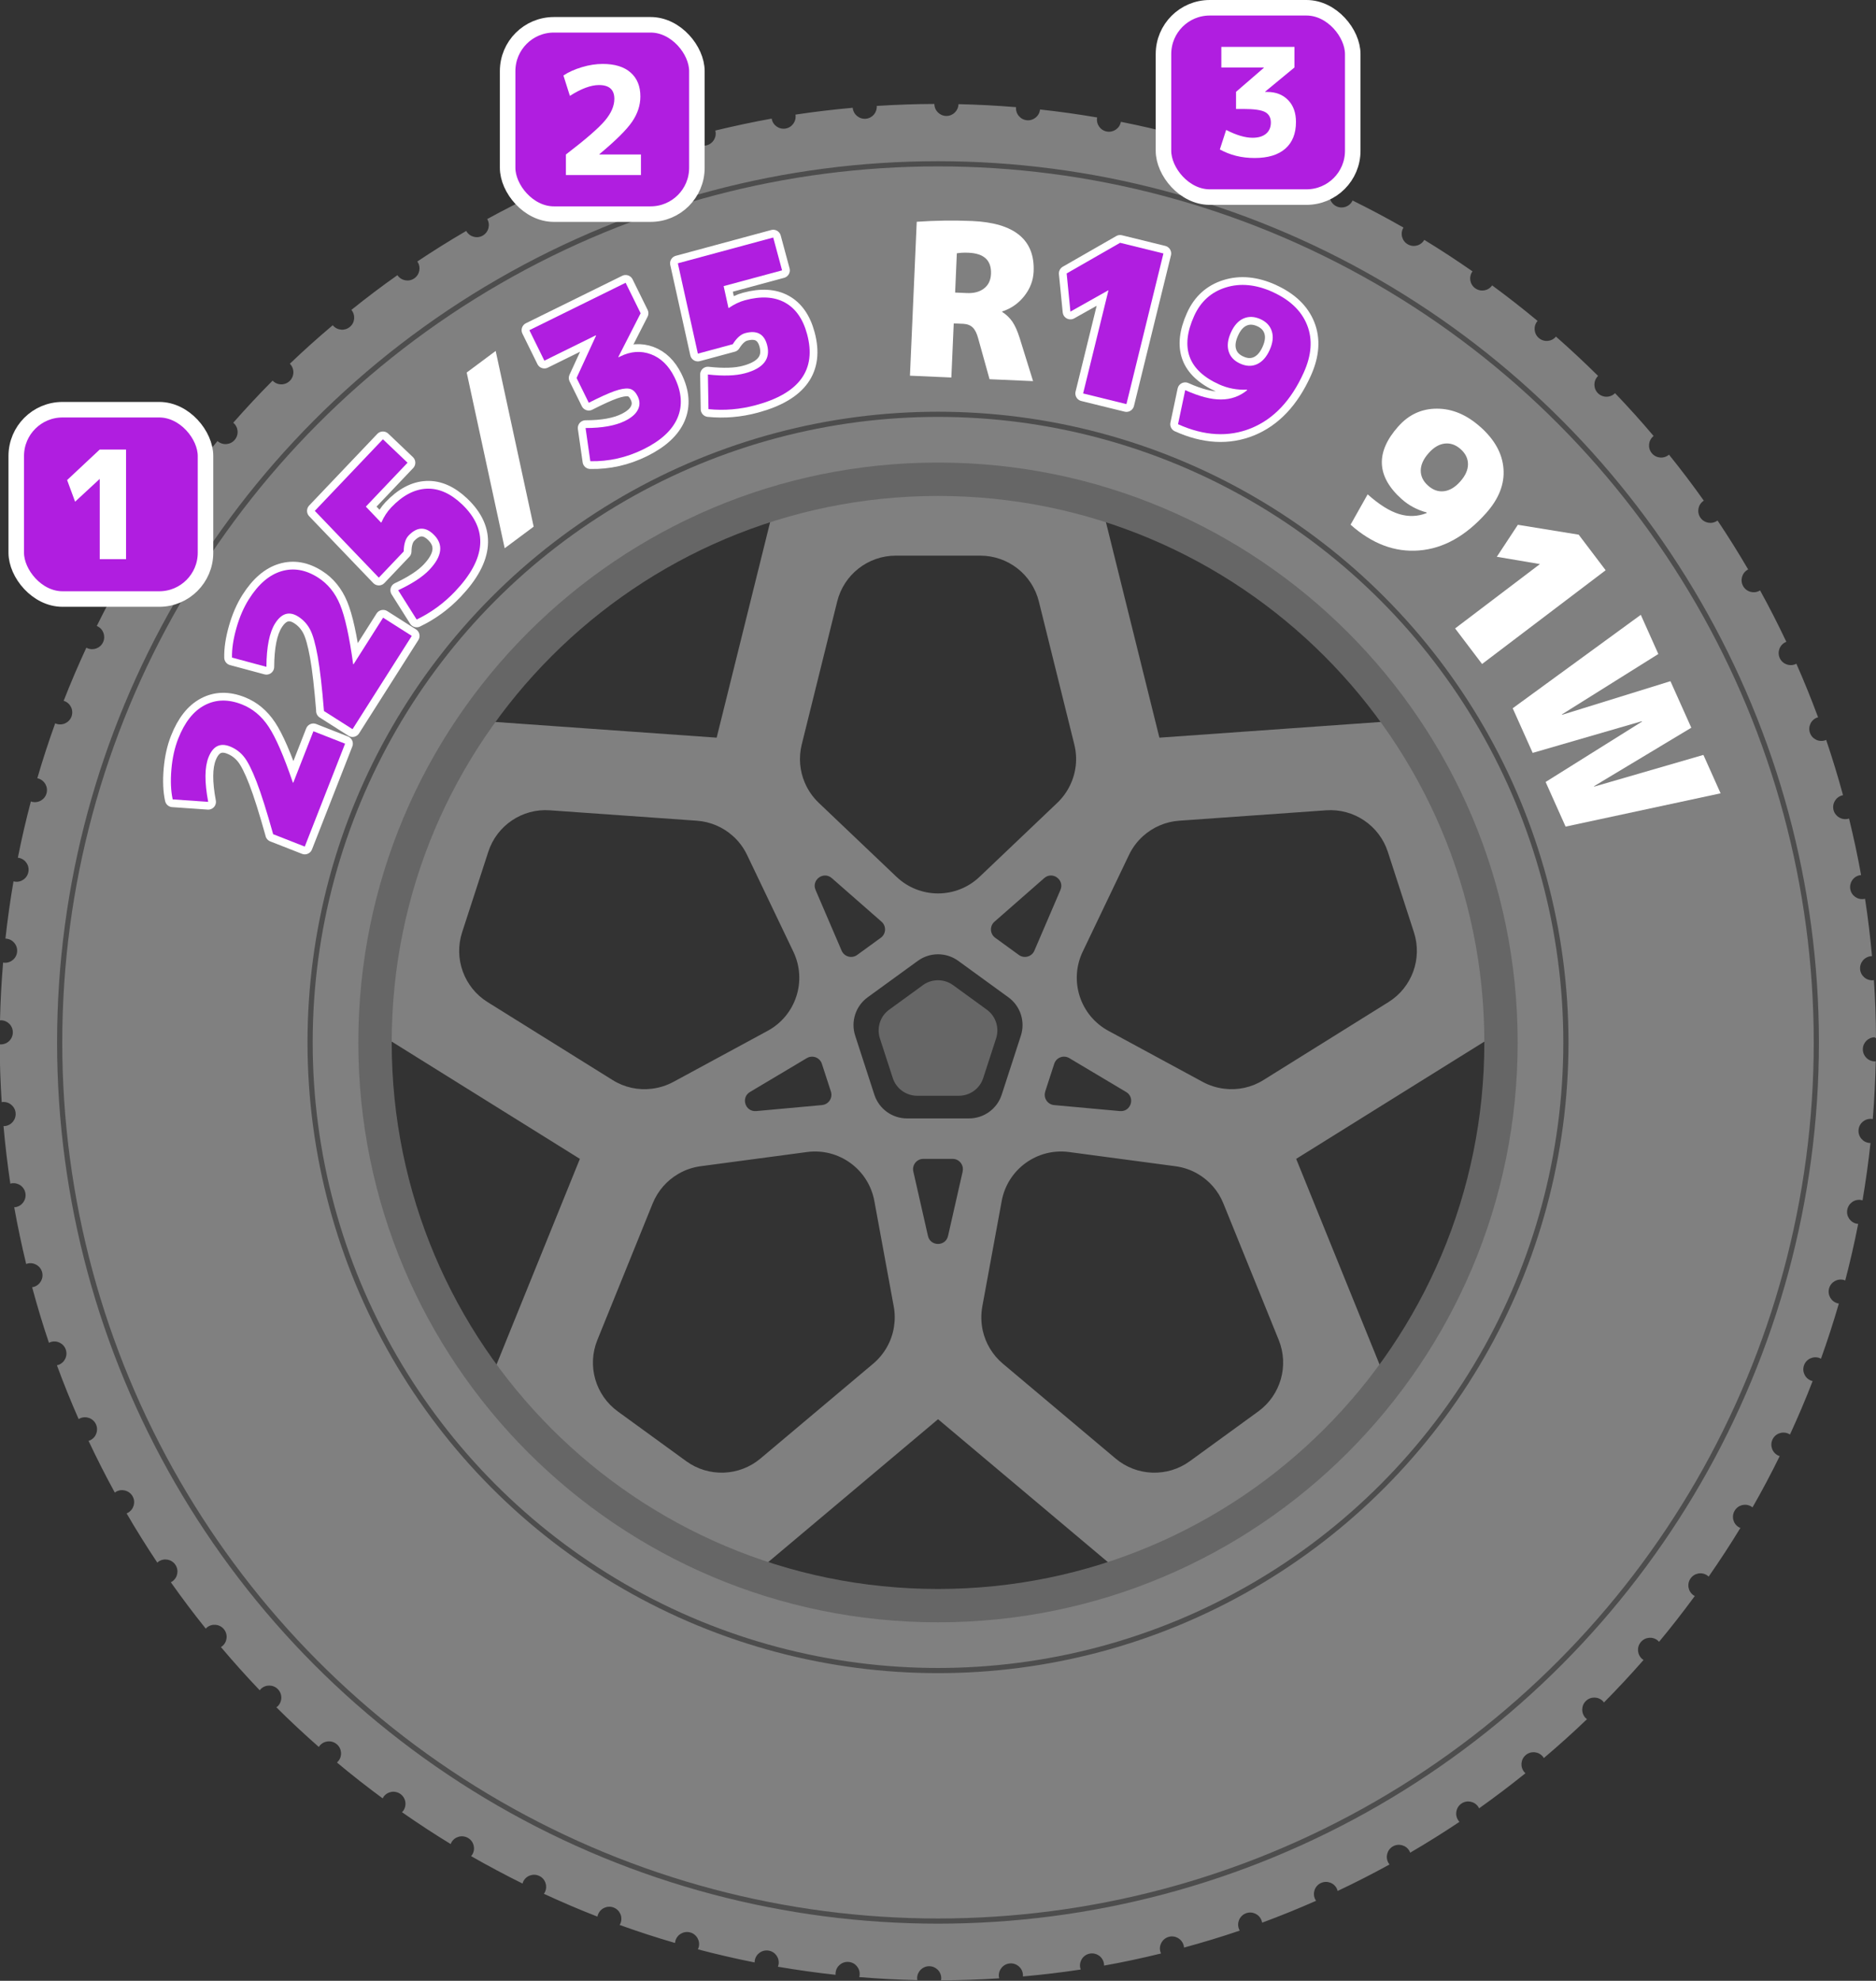
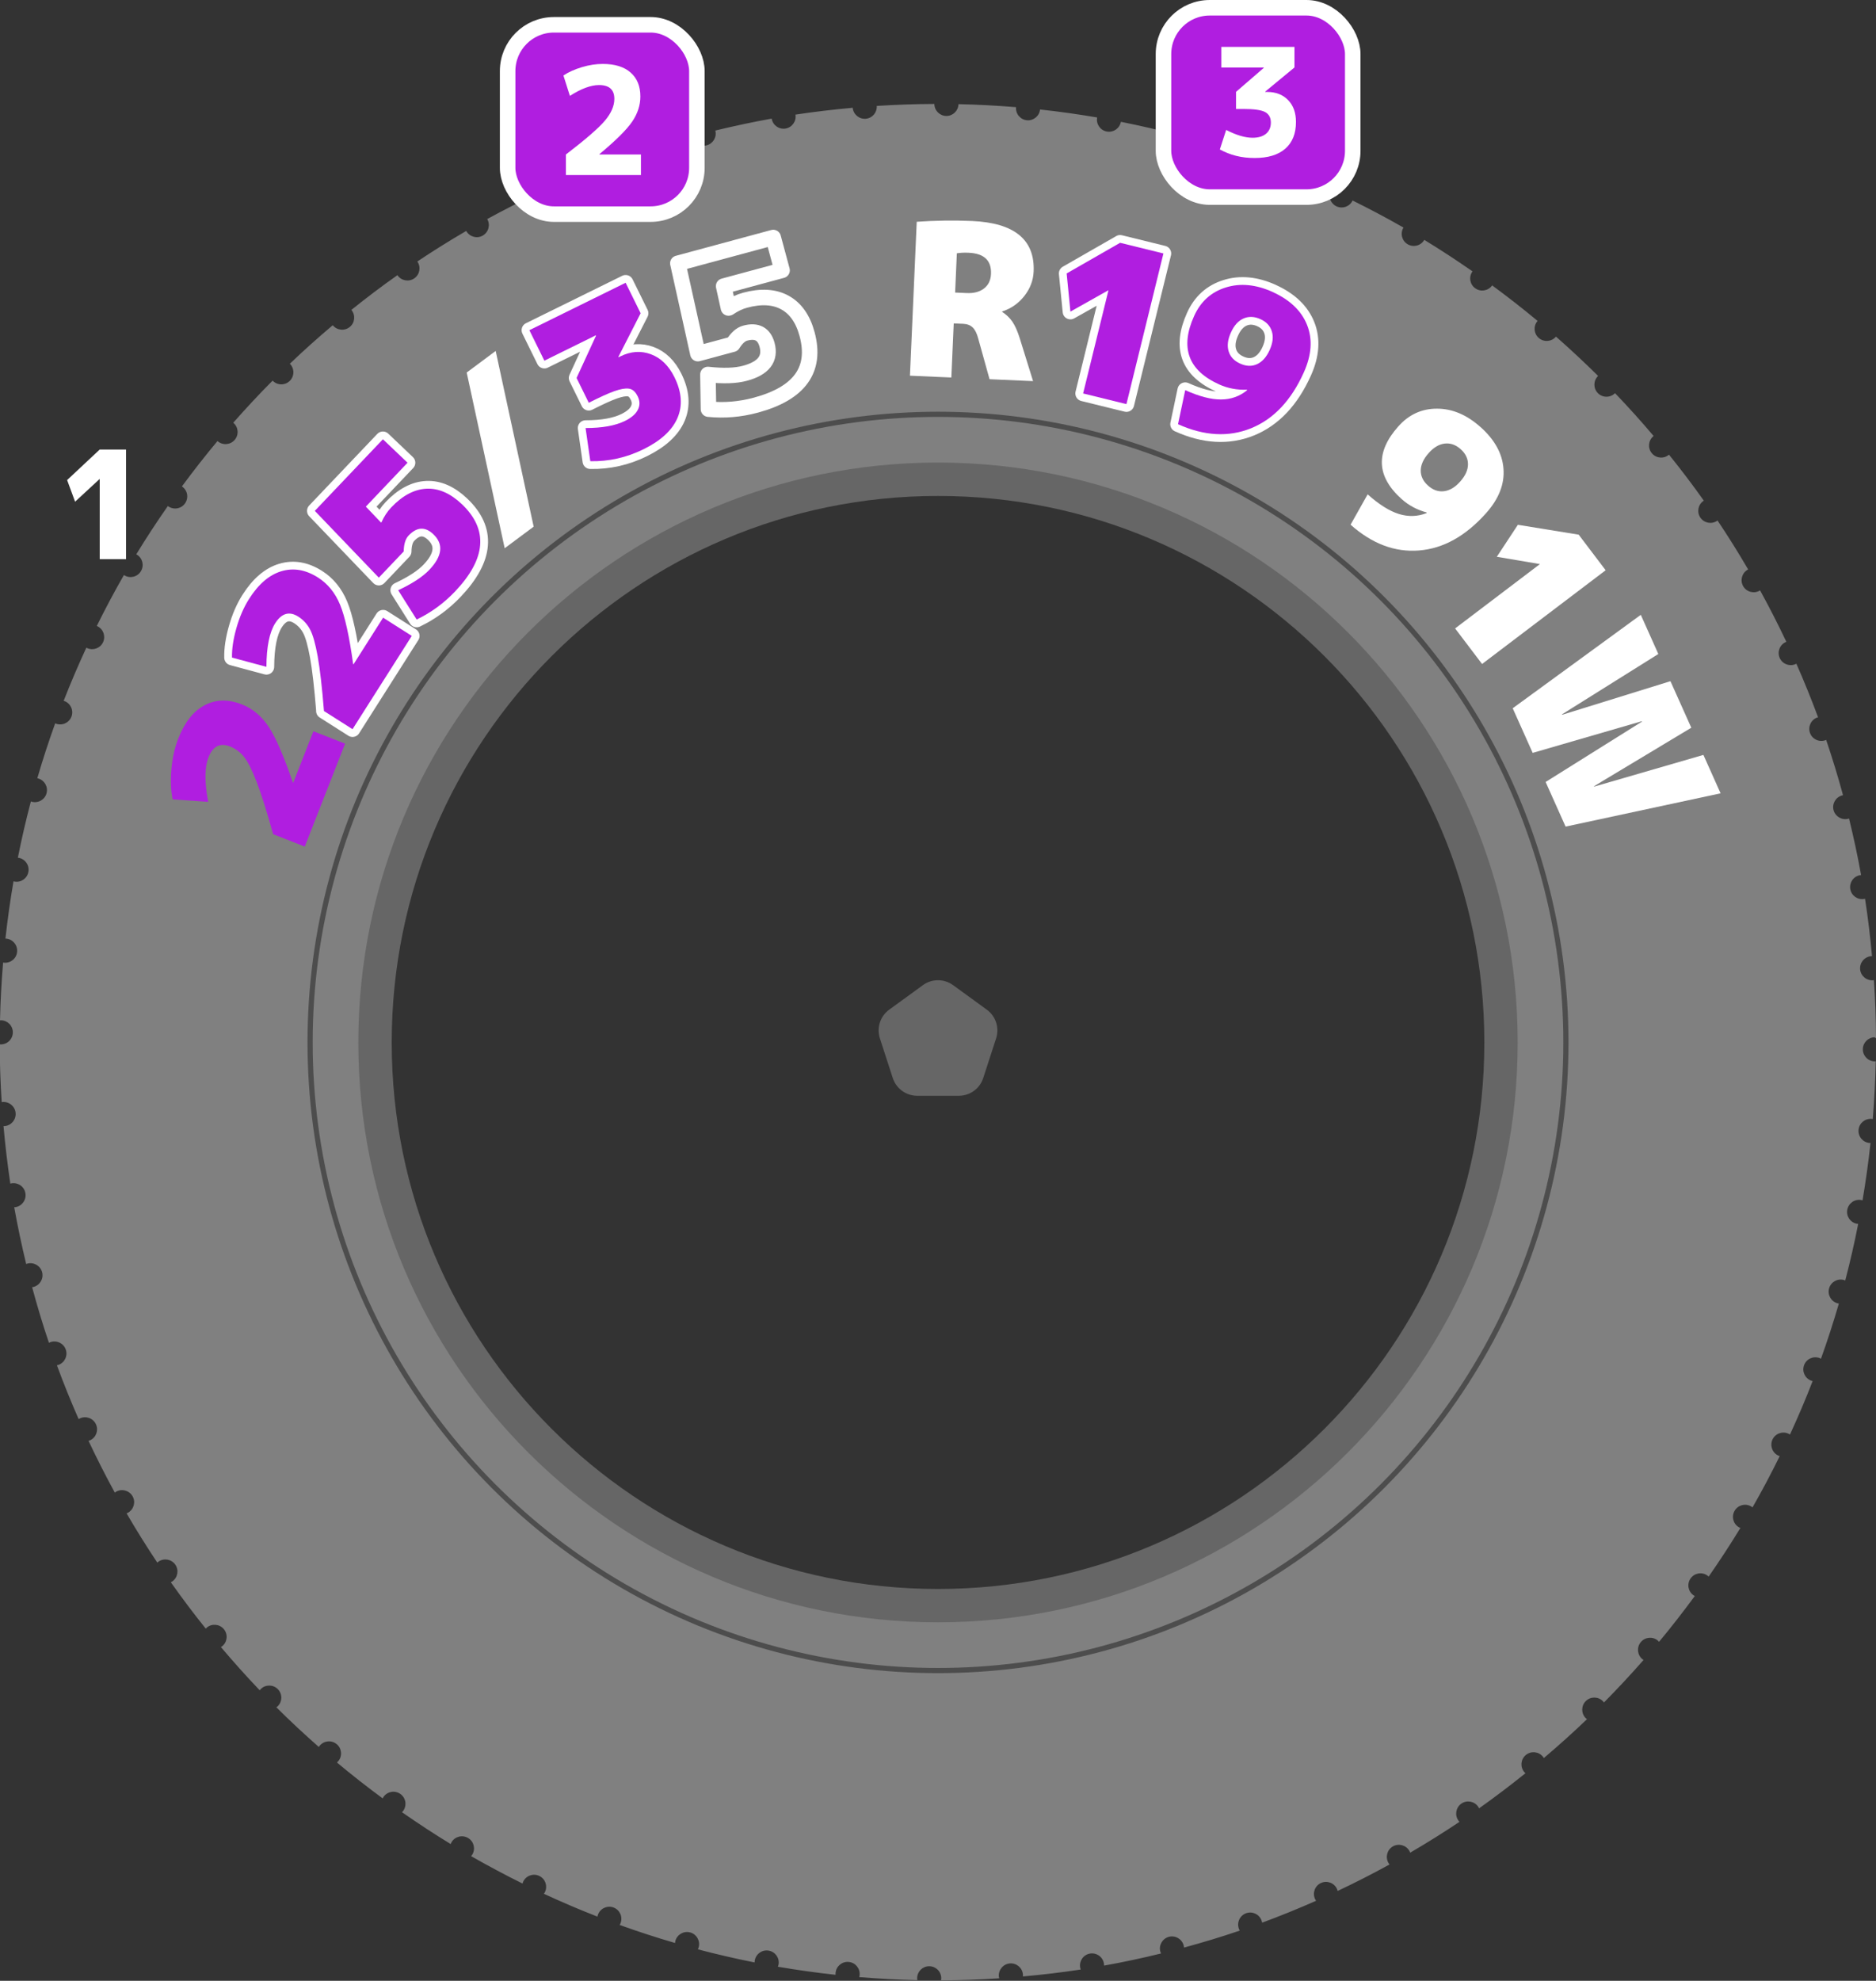
<svg xmlns="http://www.w3.org/2000/svg" id="_レイヤー_2" viewBox="0 0 362.5 382.62">
  <rect x="0" y="0" width="362.5" height="382.62" fill="#333333" stroke="none" />
  <defs>
    <style>.cls-1{stroke:#4d4d4d;}.cls-1,.cls-2{fill:none;}.cls-3{fill:gray;}.cls-4{fill:#fff;}.cls-5{fill:#666;}.cls-2{stroke-linecap:round;stroke-linejoin:round;}.cls-2,.cls-6{stroke:#fff;stroke-width:3px;}.cls-6{stroke-miterlimit:10;}.cls-6,.cls-7{fill:#b01ee0;}</style>
  </defs>
  <g id="_レイヤー_1-2">
-     <path class="cls-3" d="M299.51,182.86l-11.71-36.02c-1.65-5.1-6.57-8.41-11.91-8.03l-51.86,3.68-12.52-50.45c-1.29-5.21-5.96-8.86-11.32-8.86h-37.87c-5.36,0-10.03,3.65-11.32,8.86l-12.52,50.45-51.86-3.68c-5.34-.38-10.26,2.93-11.91,8.03l-11.71,36.02c-1.65,5.09.38,10.66,4.93,13.5l44.12,27.49-19.53,48.18c-2.02,4.97-.39,10.67,3.95,13.82l30.64,22.26c4.33,3.15,10.26,2.94,14.36-.51l39.79-33.46,39.78,33.46c4.1,3.45,10.03,3.66,14.36.51l30.64-22.26c4.34-3.15,5.97-8.85,3.96-13.82l-19.54-48.18,44.13-27.49c4.54-2.84,6.57-8.41,4.92-13.5ZM154.92,143.81l6.85-27.62c1.29-5.21,5.96-8.86,11.32-8.86h16.33c5.36,0,10.03,3.65,11.32,8.86l6.85,27.62c.67,2.7.35,5.49-.84,7.91-.6,1.24-1.42,2.37-2.44,3.35l-15.02,14.29c-4.5,4.29-11.57,4.29-16.07,0l-15.02-14.29c-1.17-1.12-2.07-2.44-2.69-3.88-.98-2.29-1.21-4.88-.59-7.38ZM201.96,210.86l1.75-5.38c.39-1.21,1.81-1.75,2.91-1.09l10.98,6.54c1.82,1.08.91,3.88-1.2,3.69l-12.72-1.16c-1.27-.12-2.1-1.38-1.71-2.59ZM199.87,183.64c-.5,1.17-1.96,1.57-3,.82l-4.57-3.32c-1.03-.75-1.1-2.26-.14-3.1l9.61-8.42c1.59-1.4,3.97.33,3.14,2.28l-5.04,11.74ZM157.59,171.9c-.83-1.95,1.54-3.67,3.14-2.28l9.61,8.42c.96.84.89,2.35-.14,3.1l-4.57,3.32c-1.03.75-2.49.35-3-.82l-5.04-11.74ZM158.84,213.46l-12.72,1.16c-2.11.19-3.02-2.6-1.2-3.69l10.98-6.54c1.1-.65,2.51-.12,2.91,1.09l1.75,5.38c.39,1.21-.44,2.48-1.71,2.59ZM94.22,193.57c-4.55-2.83-6.58-8.4-4.92-13.5l5.05-15.53c1.65-5.09,6.57-8.41,11.91-8.02l28.4,2.01c2.61.19,5.04,1.24,6.93,2.93,1.14,1.01,2.08,2.25,2.76,3.67l8.95,18.7c2.69,5.61.5,12.33-4.97,15.29l-18.23,9.87c-1.31.7-2.71,1.14-4.13,1.31-2.6.33-5.29-.23-7.59-1.67l-24.16-15.06ZM172.73,256.38c-.44,2.7-1.84,5.21-4,7.03l-21.78,18.32c-4.1,3.45-10.03,3.66-14.36.51l-13.21-9.6c-4.34-3.15-5.97-8.85-3.95-13.81l10.69-26.38c.99-2.43,2.74-4.41,4.93-5.69,1.31-.77,2.78-1.28,4.34-1.49l20.55-2.74c6.16-.82,11.88,3.34,13.01,9.45l3.75,20.39c.25,1.35.25,2.7.03,4.01ZM186.02,226.28l-2.83,12.46c-.47,2.06-3.41,2.06-3.88,0l-2.83-12.46c-.28-1.24.66-2.43,1.94-2.43h5.65c1.28,0,2.22,1.18,1.94,2.43ZM175.27,216.04c-2.88,0-5.43-1.85-6.32-4.59l-3.7-11.39c-.89-2.74.08-5.73,2.41-7.42l9.69-7.04c2.33-1.69,5.48-1.69,7.81,0l9.69,7.04c2.33,1.69,3.3,4.69,2.41,7.42l-3.7,11.39c-.89,2.74-3.44,4.59-6.32,4.59h-11.98ZM243.13,272.64l-13.21,9.6c-4.33,3.15-10.26,2.94-14.36-.51l-21.78-18.32c-2-1.68-3.34-3.95-3.89-6.42-.32-1.49-.36-3.06-.08-4.62l3.75-20.39c1.13-6.11,6.85-10.27,13.01-9.45l20.55,2.74c1.56.21,3.04.72,4.35,1.49,2.19,1.28,3.94,3.26,4.92,5.69l10.7,26.38c2.01,4.96.38,10.66-3.96,13.81ZM268.29,193.57l-24.16,15.06c-2.3,1.44-4.99,2-7.59,1.67-1.42-.17-2.83-.61-4.13-1.31l-18.23-9.87c-5.47-2.96-7.65-9.68-4.97-15.29l8.95-18.7c.68-1.42,1.62-2.66,2.76-3.67,1.89-1.69,4.32-2.74,6.93-2.93l28.4-2.01c5.34-.38,10.26,2.93,11.92,8.02l5.04,15.53c1.66,5.1-.37,10.67-4.92,13.5Z" />
    <path class="cls-5" d="M181.25,24.25C83.44,24.25,4.14,103.55,4.14,201.36s79.3,177.11,177.11,177.11,177.11-79.3,177.11-177.11S279.07,24.25,181.25,24.25ZM181.25,306.93c-58.3,0-105.56-47.26-105.56-105.56s47.26-105.57,105.56-105.57,105.57,47.26,105.57,105.57-47.26,105.56-105.57,105.56Z" />
    <path class="cls-3" d="M362.31,200.48c.07,0,.13.01.19.02-.02-3.75-.15-7.48-.4-11.18-.05,0-.09.02-.14.03-1.28.11-2.42-.84-2.53-2.12s.84-2.42,2.12-2.53c.06,0,.12,0,.18,0-.34-3.73-.78-7.44-1.35-11.1-.05.01-.1.03-.15.04-1.27.22-2.48-.62-2.7-1.89-.22-1.27.62-2.48,1.89-2.7.07-.01.13,0,.2-.01-.66-3.69-1.45-7.33-2.33-10.94-.05.02-.09.04-.13.05-1.24.33-2.52-.41-2.86-1.65-.33-1.24.41-2.52,1.65-2.86.06-.02.12-.02.18-.03-.98-3.61-2.07-7.18-3.26-10.69-.04.02-.08.04-.13.06-1.21.44-2.55-.18-2.99-1.39-.44-1.21.18-2.55,1.39-2.99.06-.02.11-.03.17-.04-1.3-3.51-2.7-6.96-4.2-10.36-.03.02-.06.04-.1.06-1.17.54-2.56.04-3.1-1.13-.54-1.17-.04-2.56,1.13-3.1.05-.02.09-.03.14-.05-1.6-3.37-3.29-6.69-5.08-9.94-.02.02-.04.04-.07.05-1.12.64-2.54.26-3.19-.85-.64-1.12-.26-2.54.85-3.19.04-.02.07-.03.11-.05-1.88-3.22-3.85-6.37-5.92-9.46-.02.01-.03.03-.05.04-1.06.74-2.51.48-3.25-.57-.74-1.06-.48-2.51.57-3.25.03-.02.06-.03.08-.05-2.15-3.04-4.4-6-6.73-8.89,0,0-.01.01-.02.02-.99.83-2.46.7-3.29-.29-.83-.99-.7-2.46.29-3.29.02-.01.04-.02.05-.04-2.4-2.84-4.89-5.6-7.46-8.28,0,0,0,0,0,.01-.91.91-2.39.91-3.3,0-.91-.91-.91-2.39,0-3.3.01-.01.03-.02.04-.03-2.64-2.61-5.36-5.15-8.15-7.6-.83.99-2.3,1.12-3.29.29-.99-.83-1.12-2.3-.29-3.29,0-.01.02-.02.03-.03-2.85-2.37-5.78-4.66-8.78-6.86-.74,1.05-2.19,1.31-3.25.57-1.06-.74-1.31-2.19-.57-3.25,0-.01.02-.02.03-.03-3.05-2.12-6.15-4.15-9.33-6.09,0,0,0,0,0,.01-.64,1.12-2.07,1.5-3.19.85s-1.5-2.07-.85-3.19c0-.02.02-.03.03-.04-3.22-1.84-6.5-3.58-9.84-5.23,0,0,0,0,0,0-.54,1.17-1.93,1.67-3.1,1.13-1.17-.54-1.67-1.93-1.13-3.1,0-.02.02-.03.03-.04-3.36-1.55-6.78-3.01-10.25-4.36,0,0,0,0,0,.01-.44,1.21-1.78,1.83-2.99,1.39-1.21-.44-1.83-1.78-1.39-2.99,0-.02.02-.03.02-.05-3.48-1.25-7.02-2.4-10.6-3.44,0,0,0,0,0,0-.33,1.24-1.61,1.98-2.86,1.65-1.24-.33-1.98-1.61-1.65-2.86,0-.01.01-.02.01-.04-3.58-.94-7.2-1.77-10.86-2.5-.23,1.26-1.43,2.1-2.7,1.88-1.27-.22-2.12-1.43-1.89-2.7,0,0,0-.01,0-.02-3.64-.62-7.32-1.14-11.03-1.54-.13,1.26-1.25,2.19-2.52,2.08-1.28-.11-2.23-1.24-2.12-2.53-3.68-.3-7.39-.5-11.12-.58-.03,1.26-1.06,2.28-2.33,2.28s-2.33-1.04-2.33-2.32c-3.74.01-7.45.15-11.13.38.08,1.26-.85,2.37-2.12,2.48-1.28.11-2.41-.84-2.53-2.12-3.72.33-7.41.77-11.06,1.32.21,1.26-.63,2.46-1.89,2.69-1.27.22-2.48-.62-2.7-1.89,0-.01,0-.02,0-.03-3.67.66-7.3,1.44-10.9,2.31.33,1.24-.41,2.51-1.65,2.85-1.24.33-2.52-.41-2.86-1.65,0-.01,0-.02,0-.04-3.6.98-7.16,2.05-10.66,3.23,0,0,0,0,0,.01.44,1.21-.18,2.55-1.39,2.99-1.21.44-2.55-.18-2.99-1.39,0-.02,0-.04-.01-.06-3.5,1.29-6.94,2.69-10.33,4.18,0,0,0,0,0,0,.54,1.17.04,2.56-1.13,3.1-1.17.54-2.56.04-3.1-1.13,0-.02,0-.03-.02-.05-3.37,1.59-6.68,3.27-9.93,5.05,0,0,0,0,0,0,.64,1.12.26,2.54-.85,3.19s-2.54.26-3.19-.85c0-.01-.01-.03-.02-.04-3.21,1.87-6.36,3.84-9.45,5.9,0,0,0,0,0,0,.74,1.06.48,2.51-.57,3.25-1.06.74-2.51.48-3.25-.57,0-.01-.01-.03-.02-.04-3.04,2.14-6,4.38-8.9,6.71.82.99.7,2.46-.29,3.28-.99.83-2.46.7-3.29-.29,0,0-.01-.02-.02-.03-2.84,2.4-5.61,4.87-8.29,7.44,0,0,0,0,0,0,.91.91.91,2.39,0,3.3-.91.91-2.39.91-3.3,0-.01-.01-.02-.03-.03-.04-2.62,2.63-5.15,5.35-7.61,8.14,0,0,0,0,.01,0,.99.83,1.12,2.3.29,3.29s-2.3,1.12-3.29.29c-.02-.01-.03-.03-.05-.05-2.38,2.85-4.67,5.78-6.88,8.77.01,0,.02.01.04.02,1.06.74,1.31,2.19.57,3.25-.74,1.06-2.19,1.31-3.25.57-.03-.02-.04-.04-.07-.06-2.13,3.05-4.17,6.16-6.11,9.34.02.01.05.02.07.03,1.12.64,1.5,2.07.85,3.19-.64,1.12-2.07,1.5-3.19.85-.04-.02-.07-.05-.11-.08-1.85,3.22-3.6,6.51-5.25,9.85.03.01.06.02.09.03,1.17.54,1.67,1.93,1.13,3.1-.54,1.17-1.93,1.67-3.1,1.13-.05-.02-.08-.05-.13-.08-1.56,3.37-3.03,6.8-4.39,10.28.04.01.08.02.13.03,1.21.44,1.83,1.78,1.39,2.99-.44,1.21-1.78,1.83-2.99,1.39-.06-.02-.1-.05-.16-.08-1.26,3.49-2.42,7.04-3.46,10.63.05,0,.09.01.14.02,1.24.33,1.98,1.61,1.65,2.86-.33,1.24-1.61,1.98-2.86,1.65-.06-.02-.11-.04-.17-.07-.95,3.59-1.79,7.22-2.52,10.89.05,0,.1,0,.15.01,1.27.22,2.12,1.43,1.89,2.7-.22,1.27-1.43,2.12-2.7,1.89-.06-.01-.12-.04-.18-.05-.63,3.65-1.15,7.35-1.56,11.07.05,0,.09,0,.14,0,1.28.11,2.23,1.24,2.12,2.53s-1.24,2.23-2.53,2.12c-.06,0-.12-.02-.18-.03-.31,3.69-.51,7.41-.6,11.17.05,0,.1-.02.15-.02,1.29,0,2.33,1.04,2.33,2.33s-1.04,2.33-2.33,2.33c-.07,0-.13-.01-.2-.02,0,3.76.14,7.48.38,11.18.05,0,.11-.03.16-.03,1.28-.11,2.42.84,2.53,2.12s-.84,2.42-2.12,2.53c-.07,0-.15,0-.22,0,.33,3.74.77,7.45,1.32,11.12.07-.02.13-.05.21-.06,1.27-.22,2.48.62,2.7,1.89.22,1.27-.62,2.48-1.89,2.7-.09.02-.18.01-.27.02.66,3.7,1.44,7.35,2.31,10.97.07-.03.14-.06.22-.08,1.24-.33,2.52.41,2.86,1.65.33,1.24-.41,2.52-1.65,2.86-.1.03-.19.03-.28.05.98,3.62,2.05,7.21,3.25,10.74.08-.04.16-.09.25-.12,1.21-.44,2.55.18,2.99,1.39.44,1.21-.18,2.55-1.39,2.99-.1.04-.21.06-.31.08,1.29,3.52,2.7,6.99,4.2,10.4.08-.05.15-.1.24-.14,1.17-.54,2.56-.04,3.1,1.13.54,1.17.04,2.56-1.13,3.1-.1.05-.2.07-.3.11,1.6,3.39,3.29,6.73,5.08,10,.08-.06.15-.12.23-.17,1.12-.64,2.54-.26,3.19.85s.26,2.54-.85,3.19c-.1.06-.2.09-.3.13,1.88,3.24,3.87,6.41,5.94,9.52.07-.06.14-.13.22-.19,1.06-.74,2.51-.48,3.25.57.74,1.06.48,2.51-.57,3.25-.09.06-.19.11-.29.16,2.16,3.06,4.41,6.05,6.75,8.96.06-.07.12-.14.2-.2.99-.83,2.46-.7,3.29.29.83.99.7,2.46-.29,3.29-.09.07-.18.13-.27.18,2.42,2.86,4.91,5.65,7.5,8.35.06-.08.12-.16.19-.23.91-.91,2.39-.91,3.3,0,.91.91.91,2.39,0,3.3-.08.08-.17.15-.27.22,2.65,2.64,5.39,5.19,8.2,7.66.05-.09.11-.17.17-.25.83-.99,2.3-1.12,3.29-.29s1.12,2.3.29,3.29c-.08.09-.17.17-.25.25,2.87,2.4,5.82,4.71,8.84,6.93.05-.1.1-.19.16-.29.74-1.06,2.19-1.31,3.25-.57,1.06.74,1.31,2.19.57,3.25-.07.1-.16.2-.25.28,3.07,2.14,6.2,4.2,9.41,6.15.04-.11.09-.22.15-.33.64-1.12,2.07-1.5,3.19-.85,1.12.64,1.5,2.07.85,3.19-.07.12-.15.23-.24.33,3.25,1.86,6.56,3.62,9.93,5.29.03-.12.07-.24.12-.35.54-1.17,1.93-1.67,3.1-1.13,1.17.54,1.67,1.93,1.13,3.1-.06.13-.14.25-.22.36,3.4,1.57,6.84,3.05,10.35,4.41.02-.13.05-.26.1-.38.44-1.21,1.78-1.83,2.99-1.39,1.21.44,1.83,1.78,1.39,2.99-.05.14-.12.27-.19.39,3.52,1.27,7.09,2.43,10.7,3.48.01-.13.03-.26.06-.39.33-1.24,1.61-1.98,2.86-1.65,1.24.33,1.98,1.61,1.65,2.86-.04.14-.09.28-.15.41,3.61.95,7.27,1.8,10.96,2.53,0-.13,0-.26.03-.39.22-1.27,1.43-2.12,2.7-1.89,1.27.22,2.12,1.43,1.89,2.7-.03.14-.07.28-.12.41,3.68.63,7.39,1.15,11.14,1.56,0-.12-.02-.24,0-.37.11-1.28,1.24-2.23,2.53-2.12,1.28.11,2.23,1.24,2.12,2.53-.01.14-.04.27-.08.4,3.71.31,7.46.51,11.23.59-.02-.12-.04-.24-.04-.36,0-1.29,1.04-2.33,2.33-2.33s2.33,1.04,2.33,2.33c0,.14-.02.27-.04.4,3.77-.01,7.52-.15,11.24-.39-.03-.11-.06-.23-.07-.35-.11-1.28.84-2.42,2.12-2.53s2.42.84,2.53,2.12c.01.14,0,.27,0,.4,3.76-.34,7.48-.78,11.17-1.34-.04-.12-.08-.24-.11-.38-.22-1.27.62-2.48,1.89-2.7,1.27-.22,2.48.62,2.7,1.89.03.15.03.29.03.43,3.71-.66,7.38-1.45,11.01-2.34-.05-.12-.1-.24-.14-.36-.33-1.24.41-2.52,1.65-2.86,1.24-.33,2.52.41,2.86,1.65.04.14.06.29.07.43,3.63-.99,7.23-2.07,10.77-3.28-.07-.12-.13-.23-.17-.36-.44-1.21.18-2.55,1.39-2.99s2.55.18,2.99,1.39c.05.14.09.28.11.43,3.53-1.3,7.01-2.72,10.43-4.23-.07-.1-.14-.21-.2-.33-.54-1.17-.04-2.56,1.13-3.1s2.56-.04,3.1,1.13c.06.13.1.26.14.4,3.4-1.6,6.74-3.31,10.02-5.11-.08-.09-.15-.19-.21-.3-.64-1.12-.26-2.54.85-3.19,1.12-.64,2.54-.26,3.19.85.07.12.12.24.16.36,3.24-1.89,6.42-3.88,9.53-5.96-.08-.08-.16-.16-.22-.26-.74-1.06-.48-2.51.57-3.25,1.06-.74,2.51-.48,3.25.57.07.11.13.22.19.33,3.06-2.17,6.04-4.43,8.96-6.78-.08-.07-.16-.14-.23-.22-.83-.99-.7-2.46.29-3.29.99-.83,2.46-.7,3.29.29.08.09.14.19.2.29,2.86-2.42,5.64-4.92,8.34-7.51-.08-.06-.16-.12-.24-.19-.91-.91-.91-2.39,0-3.3s2.39-.91,3.3,0c.08.08.15.17.22.26,2.63-2.66,5.19-5.4,7.65-8.21-.08-.05-.16-.1-.24-.16-.99-.83-1.12-2.3-.29-3.29.83-.99,2.3-1.12,3.29-.29.09.07.16.16.23.24,2.39-2.87,4.69-5.83,6.91-8.85-.08-.04-.17-.08-.25-.14-1.06-.74-1.31-2.19-.57-3.25.74-1.06,2.19-1.31,3.25-.57.09.06.17.14.25.21,2.13-3.07,4.18-6.2,6.13-9.4-.09-.04-.18-.07-.27-.12-1.12-.64-1.5-2.07-.85-3.19s2.07-1.5,3.19-.85c.1.06.18.13.27.19,1.86-3.24,3.61-6.55,5.26-9.91-.09-.03-.18-.05-.27-.09-1.17-.54-1.67-1.93-1.13-3.1.54-1.17,1.93-1.67,3.1-1.13.1.05.19.11.28.16,1.56-3.39,3.03-6.83,4.38-10.33-.09-.02-.18-.04-.27-.07-1.21-.44-1.83-1.78-1.39-2.99s1.78-1.83,2.99-1.39c.1.04.19.09.28.14,1.26-3.51,2.41-7.07,3.46-10.67-.08-.01-.17-.02-.25-.04-1.24-.33-1.98-1.61-1.65-2.86.33-1.24,1.61-1.98,2.86-1.65.1.03.18.07.27.1.94-3.6,1.78-7.24,2.5-10.93-.07,0-.15,0-.22-.02-1.27-.22-2.12-1.43-1.89-2.7s1.43-2.12,2.7-1.89c.09.02.16.05.25.07.62-3.66,1.14-7.36,1.54-11.09-.06,0-.12,0-.19,0-1.28-.11-2.23-1.24-2.12-2.53.11-1.28,1.24-2.23,2.53-2.12.08,0,.14.03.22.04.3-3.69.49-7.42.57-11.17-.05,0-.1.02-.16.02-1.29,0-2.33-1.04-2.33-2.33s1.04-2.33,2.33-2.33ZM181.25,313.37c-61.86,0-112.01-50.15-112.01-112.01s50.15-112.01,112.01-112.01,112.01,50.15,112.01,112.01-50.15,112.01-112.01,112.01Z" />
    <circle class="cls-1" cx="181.25" cy="201.36" r="121.33" />
-     <circle class="cls-1" cx="181.25" cy="201.36" r="169.72" />
    <path class="cls-5" d="M178.34,190.29l-6.52,4.74c-1.74,1.26-2.46,3.5-1.8,5.54l2.49,7.66c.66,2.04,2.57,3.43,4.71,3.43h8.06c2.15,0,4.05-1.38,4.71-3.43l2.49-7.66c.66-2.04-.06-4.28-1.8-5.54l-6.52-4.74c-1.74-1.26-4.09-1.26-5.83,0Z" />
-     <path class="cls-2" d="M52.78,161.13c-1.24-4.42-2.3-7.79-3.2-10.12-.9-2.32-1.71-3.93-2.45-4.84-.73-.9-1.64-1.57-2.71-1.99-1.91-.75-3.29-.04-4.14,2.13-.75,1.91-.77,4.77-.05,8.58l-6.86-.48c-.36-1.64-.44-3.57-.25-5.79.19-2.22.63-4.19,1.31-5.92,1.25-3.19,2.95-5.35,5.12-6.48,2.16-1.14,4.56-1.19,7.18-.16,2.09.82,3.82,2.26,5.18,4.32,1.37,2.06,2.93,5.66,4.68,10.78l.08.03,3.89-9.94,6.12,2.4-7.79,19.88-6.12-2.4Z" />
    <path class="cls-7" d="M52.78,161.13c-1.24-4.42-2.3-7.79-3.2-10.12-.9-2.32-1.71-3.93-2.45-4.84-.73-.9-1.64-1.57-2.71-1.99-1.91-.75-3.29-.04-4.14,2.13-.75,1.91-.77,4.77-.05,8.58l-6.86-.48c-.36-1.64-.44-3.57-.25-5.79.19-2.22.63-4.19,1.31-5.92,1.25-3.19,2.95-5.35,5.12-6.48,2.16-1.14,4.56-1.19,7.18-.16,2.09.82,3.82,2.26,5.18,4.32,1.37,2.06,2.93,5.66,4.68,10.78l.08.03,3.89-9.94,6.12,2.4-7.79,19.88-6.12-2.4Z" />
    <path class="cls-2" d="M62.6,137.34c-.37-4.58-.77-8.09-1.21-10.54-.44-2.45-.93-4.19-1.48-5.22-.55-1.03-1.3-1.85-2.27-2.47-1.73-1.1-3.22-.67-4.47,1.29-1.1,1.73-1.67,4.54-1.69,8.41l-6.65-1.79c-.04-1.68.25-3.59.86-5.73.61-2.14,1.42-3.99,2.42-5.57,1.83-2.89,3.92-4.68,6.26-5.38,2.34-.7,4.7-.3,7.08,1.22,1.89,1.2,3.31,2.95,4.26,5.24s1.79,6.11,2.53,11.48l.07.04,5.72-9.01,5.54,3.52-11.45,18.02-5.54-3.52Z" />
    <path class="cls-7" d="M62.6,137.34c-.37-4.58-.77-8.09-1.21-10.54-.44-2.45-.93-4.19-1.48-5.22-.55-1.03-1.3-1.85-2.27-2.47-1.73-1.1-3.22-.67-4.47,1.29-1.1,1.73-1.67,4.54-1.69,8.41l-6.65-1.79c-.04-1.68.25-3.59.86-5.73.61-2.14,1.42-3.99,2.42-5.57,1.83-2.89,3.92-4.68,6.26-5.38,2.34-.7,4.7-.3,7.08,1.22,1.89,1.2,3.31,2.95,4.26,5.24s1.79,6.11,2.53,11.48l.07.04,5.72-9.01,5.54,3.52-11.45,18.02-5.54-3.52Z" />
    <path class="cls-2" d="M73.64,100.96l.06-.06c.51-1.14,1.15-2.1,1.9-2.89,2.19-2.3,4.46-3.5,6.81-3.61,2.35-.11,4.62.89,6.83,2.98,5.16,4.9,4.72,10.53-1.32,16.88-2.17,2.28-4.64,4.08-7.41,5.41l-3.57-5.66c2.72-1.27,4.72-2.58,6-3.92,2.55-2.68,2.81-4.98.79-6.9-1.59-1.51-3.18-1.42-4.78.26-.6.63-.92,1.66-.94,3.07l-4.81,5.06-12.37-12.9,13.16-13.83,4.76,4.53-8.06,8.48,2.98,3.12Z" />
    <path class="cls-7" d="M73.64,100.96l.06-.06c.51-1.14,1.15-2.1,1.9-2.89,2.19-2.3,4.46-3.5,6.81-3.61,2.35-.11,4.62.89,6.83,2.98,5.16,4.9,4.72,10.53-1.32,16.88-2.17,2.28-4.64,4.08-7.41,5.41l-3.57-5.66c2.72-1.27,4.72-2.58,6-3.92,2.55-2.68,2.81-4.98.79-6.9-1.59-1.51-3.18-1.42-4.78.26-.6.63-.92,1.66-.94,3.07l-4.81,5.06-12.37-12.9,13.16-13.83,4.76,4.53-8.06,8.48,2.98,3.12Z" />
    <path class="cls-4" d="M95.78,67.79l7.34,33.94-5.6,4.17-7.34-33.94,5.6-4.17Z" />
    <path class="cls-2" d="M119.5,69.02l.37-.18c2.01-.99,3.98-1.13,5.91-.41,1.92.72,3.43,2.19,4.54,4.42,1.42,2.87,1.61,5.5.59,7.88-1.02,2.38-3.21,4.39-6.55,6.04-3.29,1.62-6.72,2.39-10.29,2.32l-.92-6.41c3.21,0,5.74-.45,7.61-1.37,1.25-.62,2.09-1.34,2.5-2.17.42-.83.4-1.69-.03-2.57-.36-.74-.81-1.21-1.33-1.4-.53-.2-1.31-.16-2.34.12s-2.47.88-4.32,1.78l-1.47.73-2.36-4.79,3.76-8.17-.04-.07-9.94,4.9-2.9-5.89,18.6-9.16,2.9,5.89-4.31,8.44.04.07Z" />
    <path class="cls-7" d="M119.5,69.02l.37-.18c2.01-.99,3.98-1.13,5.91-.41,1.92.72,3.43,2.19,4.54,4.42,1.42,2.87,1.61,5.5.59,7.88-1.02,2.38-3.21,4.39-6.55,6.04-3.29,1.62-6.72,2.39-10.29,2.32l-.92-6.41c3.21,0,5.74-.45,7.61-1.37,1.25-.62,2.09-1.34,2.5-2.17.42-.83.4-1.69-.03-2.57-.36-.74-.81-1.21-1.33-1.4-.53-.2-1.31-.16-2.34.12s-2.47.88-4.32,1.78l-1.47.73-2.36-4.79,3.76-8.17-.04-.07-9.94,4.9-2.9-5.89,18.6-9.16,2.9,5.89-4.31,8.44.04.07Z" />
    <path class="cls-2" d="M140.77,59.49l.08-.02c1.03-.7,2.07-1.2,3.13-1.48,3.06-.83,5.63-.68,7.69.45,2.06,1.13,3.49,3.16,4.28,6.09,1.86,6.87-1.44,11.45-9.9,13.73-3.04.82-6.09,1.08-9.15.77l-.11-6.69c2.98.33,5.37.25,7.17-.24,3.57-.96,4.99-2.79,4.26-5.49-.57-2.11-1.98-2.87-4.23-2.26-.85.23-1.65.94-2.4,2.14l-6.74,1.82-3.87-17.45,18.43-4.98,1.71,6.34-11.29,3.05.93,4.21Z" />
-     <path class="cls-7" d="M140.77,59.49l.08-.02c1.03-.7,2.07-1.2,3.13-1.48,3.06-.83,5.63-.68,7.69.45,2.06,1.13,3.49,3.16,4.28,6.09,1.86,6.87-1.44,11.45-9.9,13.73-3.04.82-6.09,1.08-9.15.77l-.11-6.69c2.98.33,5.37.25,7.17-.24,3.57-.96,4.99-2.79,4.26-5.49-.57-2.11-1.98-2.87-4.23-2.26-.85.23-1.65.94-2.4,2.14l-6.74,1.82-3.87-17.45,18.43-4.98,1.71,6.34-11.29,3.05.93,4.21Z" />
    <path class="cls-4" d="M184.29,62.46l-.46,10.46-8-.35,1.31-29.73c3.57-.25,7.14-.3,10.69-.15,8.2.36,12.17,3.62,11.9,9.77-.08,1.72-.68,3.3-1.81,4.73-1.13,1.43-2.56,2.42-4.28,2.98v.08c.8.5,1.45,1.13,1.97,1.87.51.75.99,1.8,1.42,3.17l2.59,8.33-8.41-.37-2.2-7.9c-.26-.97-.61-1.67-1.06-2.1-.45-.43-1.05-.66-1.82-.7l-1.85-.08ZM184.55,56.51l2.26.1c1.39.06,2.51-.24,3.35-.9.84-.66,1.28-1.59,1.33-2.8.11-2.6-1.33-3.96-4.34-4.09-.88-.04-1.63,0-2.26.11l-.33,7.59Z" />
    <path class="cls-2" d="M214.19,56.08h-.04s-7.31,4.11-7.31,4.11l-.73-7.37,10.33-5.92,8.37,2.06-7.15,29.1-8.37-2.06,4.9-19.93Z" />
    <path class="cls-7" d="M214.19,56.08h-.04s-7.31,4.11-7.31,4.11l-.73-7.37,10.33-5.92,8.37,2.06-7.15,29.1-8.37-2.06,4.9-19.93Z" />
    <path class="cls-2" d="M245.88,56.39c3.37,1.52,5.6,3.65,6.69,6.39,1.09,2.74.88,5.8-.64,9.17-2.44,5.42-5.83,9-10.18,10.77-4.35,1.76-9.06,1.5-14.12-.78l1.39-6.58c2.7,1.21,5,1.82,6.91,1.8,1.91,0,3.6-.6,5.05-1.78l-.04-.11c-1.9.08-3.68-.26-5.35-1.01-5.99-2.7-7.61-7.1-4.85-13.22,1.26-2.79,3.29-4.63,6.11-5.51,2.81-.88,5.83-.59,9.05.86ZM237.84,64.25c-.61,1.35-.75,2.55-.43,3.61.32,1.06,1.06,1.85,2.24,2.38,1.17.53,2.26.56,3.26.1s1.81-1.37,2.42-2.72c.62-1.37.76-2.58.42-3.64s-1.08-1.84-2.23-2.35-2.23-.55-3.24-.11c-1.01.45-1.83,1.35-2.44,2.73Z" />
    <path class="cls-7" d="M245.88,56.39c3.37,1.52,5.6,3.65,6.69,6.39,1.09,2.74.88,5.8-.64,9.17-2.44,5.42-5.83,9-10.18,10.77-4.35,1.76-9.06,1.5-14.12-.78l1.39-6.58c2.7,1.21,5,1.82,6.91,1.8,1.91,0,3.6-.6,5.05-1.78l-.04-.11c-1.9.08-3.68-.26-5.35-1.01-5.99-2.7-7.61-7.1-4.85-13.22,1.26-2.79,3.29-4.63,6.11-5.51,2.81-.88,5.83-.59,9.05.86ZM237.84,64.25c-.61,1.35-.75,2.55-.43,3.61.32,1.06,1.06,1.85,2.24,2.38,1.17.53,2.26.56,3.26.1s1.81-1.37,2.42-2.72c.62-1.37.76-2.58.42-3.64s-1.08-1.84-2.23-2.35-2.23-.55-3.24-.11c-1.01.45-1.83,1.35-2.44,2.73Z" />
    <path class="cls-4" d="M286.06,82.47c2.76,2.46,4.25,5.16,4.46,8.1.22,2.94-.9,5.79-3.36,8.55-3.95,4.43-8.27,6.84-12.95,7.21-4.68.38-9.09-1.29-13.24-4.98l3.3-5.86c2.21,1.97,4.22,3.23,6.05,3.8,1.83.56,3.61.5,5.35-.18v-.12c-1.84-.5-3.44-1.35-4.81-2.57-4.9-4.37-5.12-9.06-.66-14.06,2.04-2.29,4.53-3.43,7.48-3.42,2.95,0,5.74,1.18,8.37,3.53ZM276.03,87.56c-.98,1.1-1.48,2.21-1.5,3.31-.01,1.11.46,2.09,1.42,2.94.96.86,1.99,1.21,3.09,1.07,1.1-.14,2.14-.76,3.12-1.87,1-1.12,1.5-2.24,1.5-3.34,0-1.1-.48-2.08-1.42-2.91-.94-.84-1.96-1.2-3.06-1.08-1.1.12-2.15.74-3.15,1.87Z" />
    <path class="cls-4" d="M297.53,108.98l-.02-.03-8.28-1.4,4.07-6.18,11.75,1.91,5.21,6.87-23.88,18.11-5.21-6.87,16.35-12.4Z" />
    <path class="cls-4" d="M317.29,139.39l-.03-.08-21.1,6.12-3.86-8.62,24.75-18.05,3.39,7.57-18.62,11.66.03.08,20.93-6.49,4.03,8.99-18.79,11.29.03.08,21.1-6.12,3.32,7.42-29.95,6.43-3.86-8.62,18.62-11.66Z" />
-     <rect class="cls-6" x="3.14" y="79.14" width="36.57" height="36.57" rx="8.94" ry="8.94" />
    <path class="cls-4" d="M19.27,108.02v-15.46h-.06l-4.7,4.35-1.54-4.18,6.29-5.89h5.1v21.17h-5.1Z" />
    <rect class="cls-6" x="98.09" y="4.79" width="36.57" height="36.57" rx="8.94" ry="8.94" />
    <path class="cls-4" d="M109.37,29.83c3.81-2.92,6.32-5.1,7.53-6.54,1.21-1.44,1.81-2.84,1.81-4.19,0-1.78-.99-2.67-2.96-2.67-1.58,0-3.46.7-5.63,2.09l-1.25-3.94c.99-.66,2.18-1.19,3.58-1.61,1.4-.42,2.74-.62,4.02-.62,2.34,0,4.14.56,5.39,1.67,1.26,1.11,1.88,2.65,1.88,4.62,0,1.7-.54,3.33-1.61,4.89-1.07,1.56-3.17,3.64-6.31,6.25v.06h8.03v3.97h-14.5v-3.97Z" />
    <rect class="cls-6" x="224.82" y="1.5" width="36.57" height="36.57" rx="8.94" ry="8.94" />
    <path class="cls-4" d="M236.01,9.06h14.12v3.97l-5.66,4.67v.06h.38c1.68,0,3.03.52,4.05,1.57s1.52,2.46,1.52,4.23c0,2.24-.69,3.96-2.06,5.16-1.37,1.2-3.35,1.8-5.92,1.8s-4.7-.55-6.73-1.65l1.22-3.77c1.95,1,3.65,1.51,5.1,1.51,1.12,0,1.99-.26,2.61-.78.62-.52.93-1.25.93-2.17s-.37-1.62-1.12-2.02c-.75-.4-2.13-.59-4.16-.59h-1.45v-3.31l5.37-4.64v-.06h-8.21v-3.97Z" />
  </g>
</svg>